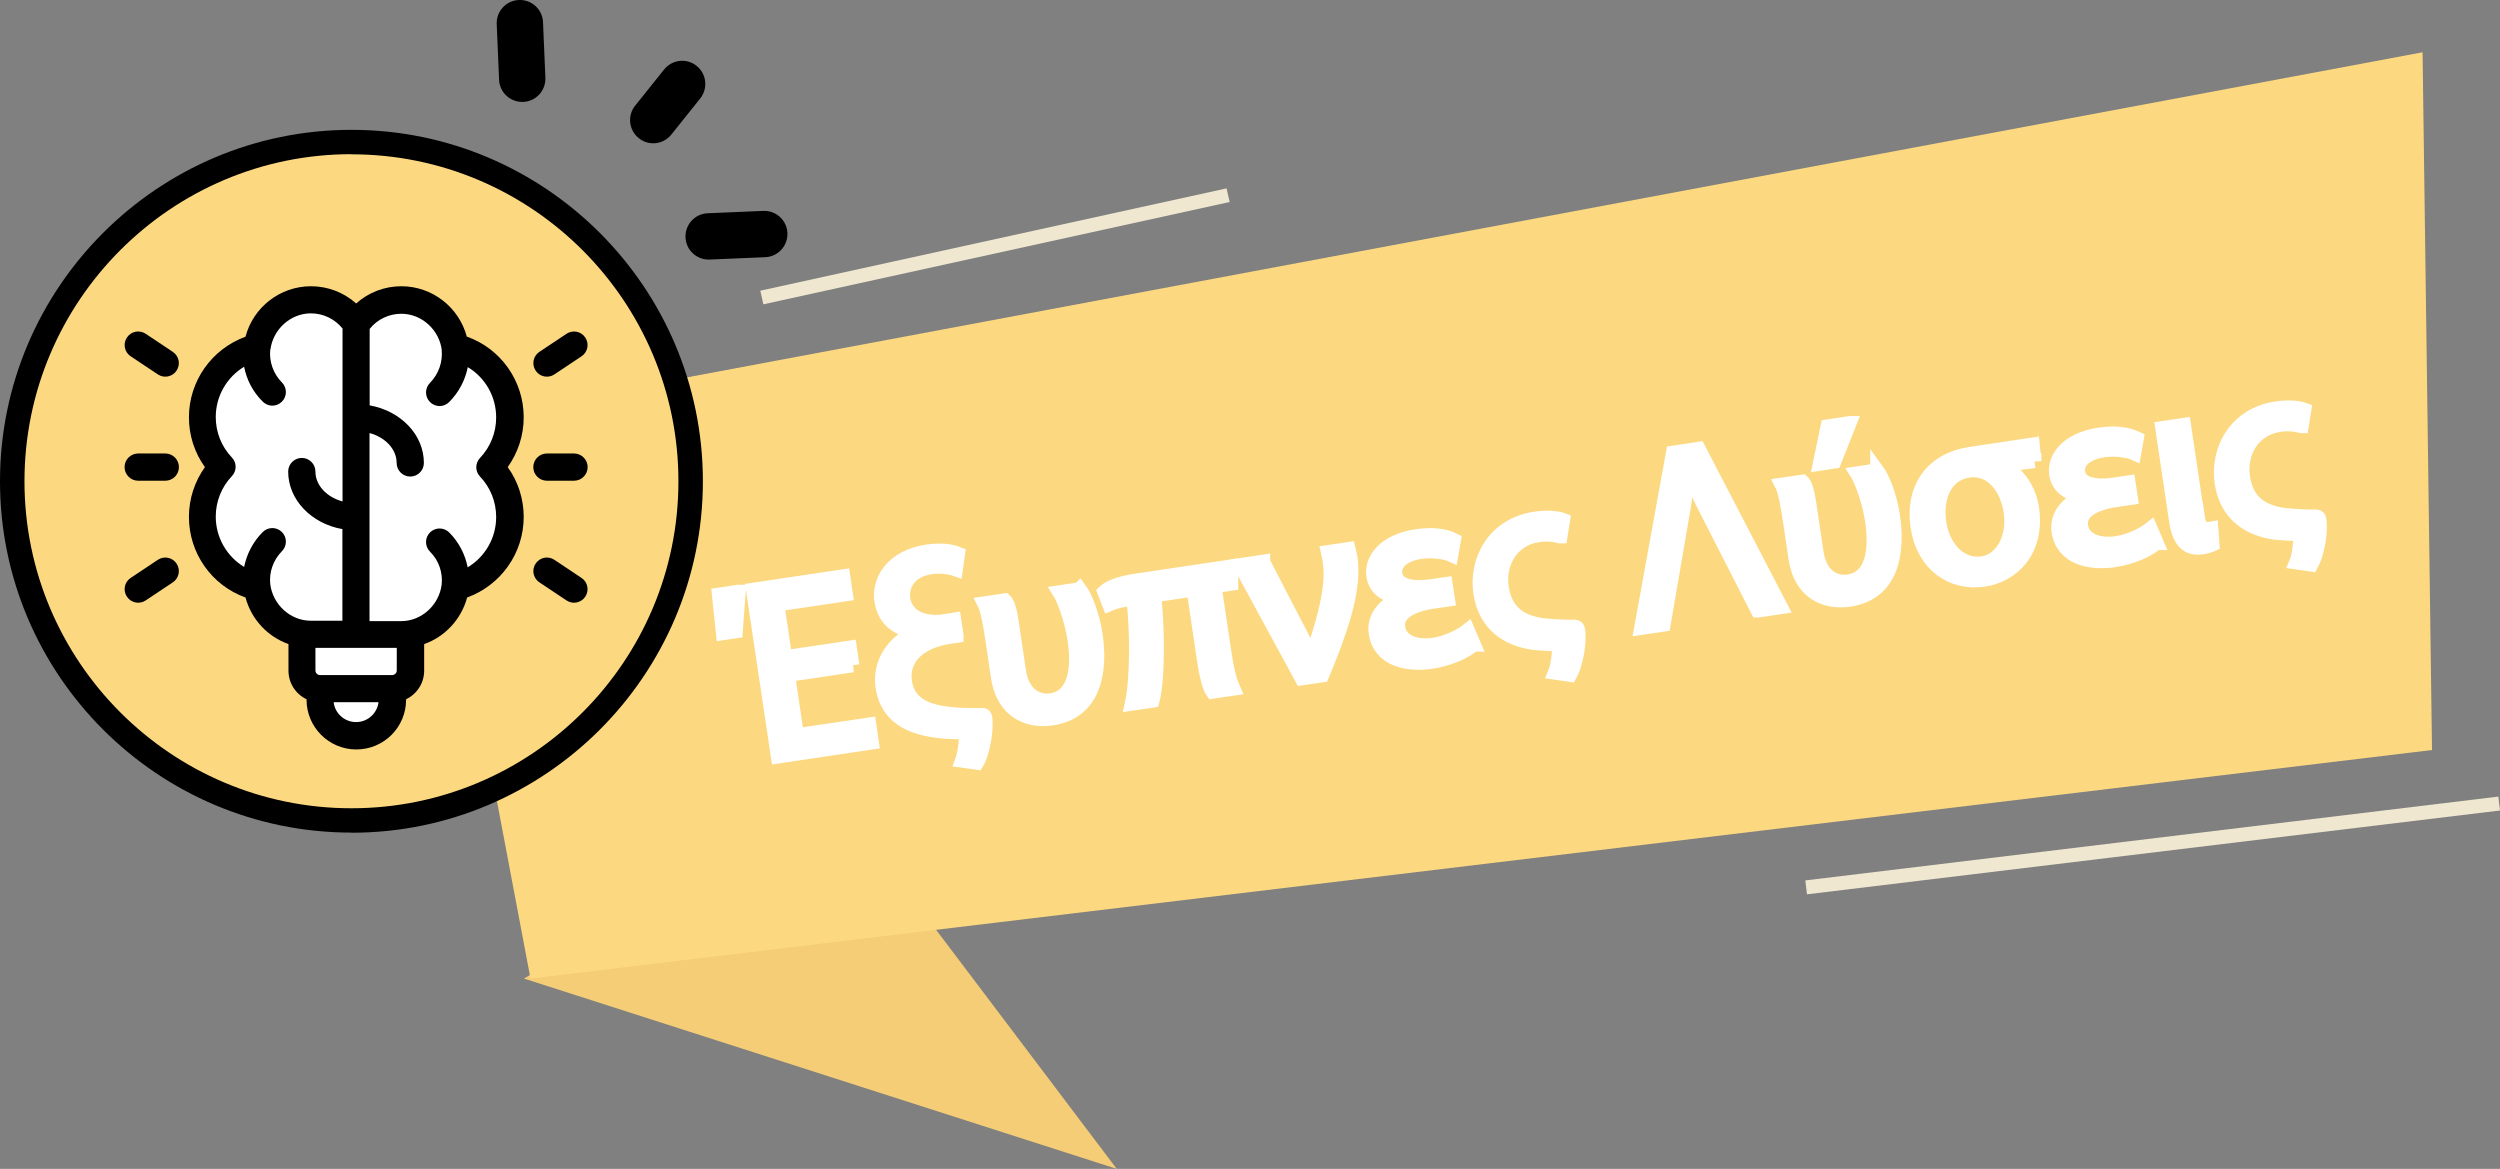
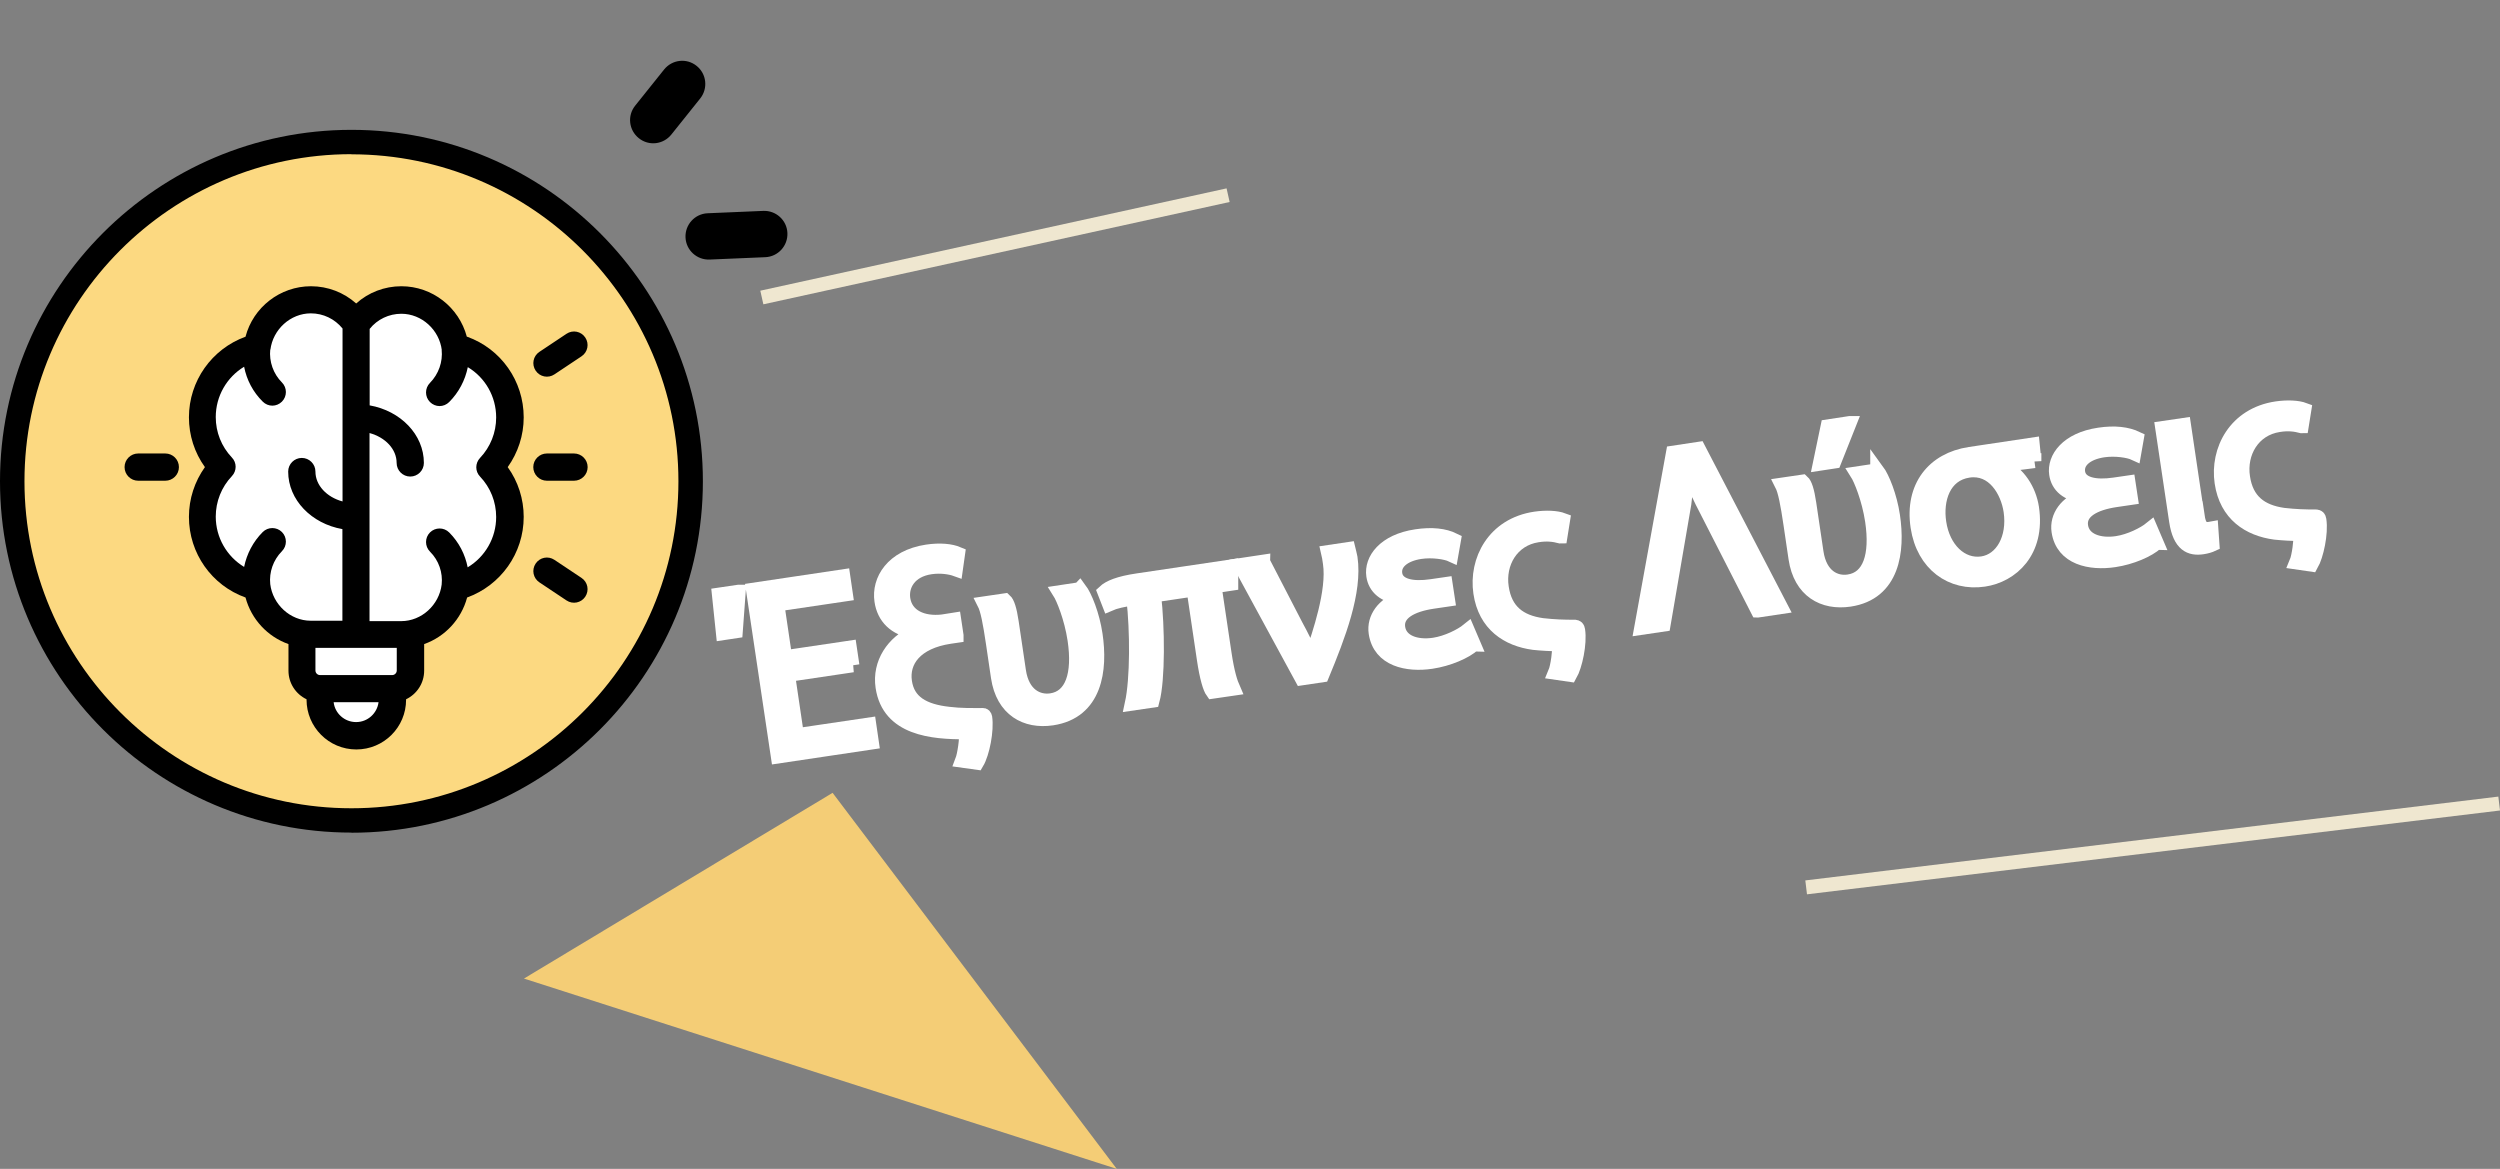
<svg xmlns="http://www.w3.org/2000/svg" id="Layer_2" data-name="Layer 2" viewBox="0 0 179.83 84.08">
  <rect x="0" y="0" width="179.83" height="84.08" fill="#808080" stroke="none" />
  <defs>
    <style>      .cls-1, .cls-2 {        fill: #fff;      }      .cls-3 {        fill: #efe7d0;      }      .cls-4 {        fill: #fcd981;      }      .cls-5 {        fill: #f4cd76;      }      .cls-2 {        stroke: #fff;        stroke-miterlimit: 10;      }    </style>
  </defs>
  <g id="Layer_1-2" data-name="Layer 1">
    <g>
      <g>
        <polygon class="cls-5" points="37.69 70.39 80.33 84.08 59.89 57.03 37.69 70.39" />
-         <polygon class="cls-4" points="30.65 30.66 38.16 70.39 174.94 53.95 174.26 3.76 30.65 30.66" />
        <polygon class="cls-3" points="129.98 64.33 129.86 63.33 179.71 57.3 179.83 58.3 129.98 64.33" />
        <polygon class="cls-3" points="54.91 21.89 54.69 20.91 88.23 13.55 88.45 14.53 54.91 21.89" />
      </g>
      <g>
        <path class="cls-2" d="m53.14,42.56l-.21,2.85-.93.14-.29-2.78,1.42-.21Zm8.2,5.3l-4.65.69.64,4.33,5.2-.77.19,1.3-6.77,1.01-1.79-12,6.5-.97.19,1.3-4.93.73.56,3.79,4.65-.69.19,1.28Z" />
        <path class="cls-2" d="m68.81,45.74l-.48.07c-2.47.37-3.45,1.75-3.23,3.23.21,1.44,1.31,2.1,3.14,2.3.87.11,1.71.09,2.44.09.11-.02.17.07.19.17.14.93-.18,2.58-.59,3.27l-1.08-.15c.17-.44.33-1.6.28-2.04-2.42.01-5.55-.25-6-3.26-.26-1.73.79-3.23,2.28-3.89v-.09c-1.39-.21-2.19-1.04-2.36-2.22-.22-1.48.78-3.17,3.28-3.55.94-.14,1.72-.06,2.24.16l-.16,1.13c-.39-.14-1.08-.26-1.82-.15-1.5.22-2.1,1.28-1.96,2.27.19,1.25,1.39,1.78,2.81,1.62.25-.04.55-.08.85-.13l.17,1.14Z" />
        <path class="cls-2" d="m77.67,42.37c.39.52.93,1.85,1.14,3.27.38,2.53,0,5.57-3.13,6.04-1.89.28-3.55-.62-3.9-2.97l-.36-2.44c-.22-1.5-.4-2.42-.63-2.87l1.5-.22c.19.17.35.64.49,1.58l.52,3.51c.26,1.73,1.37,2.24,2.31,2.1,1.5-.22,2.05-1.87,1.68-4.35-.24-1.6-.83-3.01-1.09-3.42l1.46-.22Z" />
        <path class="cls-2" d="m87.37,42.18l.72,4.83c.21,1.41.44,2.1.63,2.53l-1.51.22c-.18-.25-.42-.99-.62-2.36l-.74-4.99-2.83.42c.27,2.27.3,6.05-.11,7.57l-1.5.22c.39-1.79.38-5.28.11-7.57-.7.1-1.31.23-1.74.42l-.35-.9c.35-.33,1.04-.63,2.41-.83l6.73-1v1.25s-1.19.18-1.19.18Z" />
        <path class="cls-2" d="m90.86,40.41l2.38,4.6c.4.72.72,1.42,1.08,2.13h.05c.51-1.5,1.59-4.63,1.29-6.63-.04-.29-.08-.55-.14-.8l1.48-.22c.04.17.11.4.15.63.36,2.44-.86,5.61-2.04,8.46l-1.48.22-4.43-8.15,1.66-.25Z" />
        <path class="cls-2" d="m106.01,46.36c-.59.54-1.83,1.07-3.04,1.25-1.73.26-3.73-.14-4.02-2.08-.16-1.07.58-2.09,1.82-2.47v-.09c-1.19-.08-1.87-.71-1.99-1.56-.17-1.14.79-2.5,3.09-2.84,1.12-.17,2.03-.07,2.72.27l-.19,1.08c-.39-.18-1.36-.34-2.23-.21-1.19.18-1.92.79-1.8,1.58.13.85,1.23,1.07,2.59.87l1.03-.15.17,1.12-1.09.16c-1.55.23-2.64.83-2.49,1.86.15,1.02,1.3,1.41,2.57,1.22.94-.14,1.96-.66,2.43-1.04l.44,1.03Z" />
        <path class="cls-2" d="m112.23,38.59c-.45-.12-.96-.19-1.63-.08-1.85.28-2.84,1.99-2.57,3.75.25,1.69,1.28,2.47,2.9,2.7.89.1,1.53.12,2.37.12.13.02.19.06.22.24.15.98-.2,2.58-.57,3.23l-1.1-.16c.19-.45.33-1.6.3-2.03-.6-.02-1.26-.05-1.82-.11-1.88-.25-3.51-1.3-3.85-3.61-.34-2.32.96-4.9,3.96-5.34.77-.11,1.52-.08,2,.1l-.19,1.19Z" />
        <path class="cls-2" d="m126.43,43.92l-4.01-7.85c-.39-.8-.68-1.48-.96-2.19h-.05c-.07.78-.14,1.54-.25,2.36l-1.49,8.69-1.62.24,2.29-12.61,1.85-.28,5.92,11.39-1.67.25Z" />
        <path class="cls-2" d="m135.03,33.83c.39.53.93,1.85,1.14,3.27.38,2.53,0,5.57-3.12,6.04-1.89.28-3.55-.62-3.9-2.97l-.36-2.44c-.22-1.5-.4-2.42-.63-2.87l1.5-.22c.19.17.35.64.49,1.58l.52,3.51c.26,1.73,1.37,2.24,2.31,2.09,1.5-.22,2.05-1.87,1.68-4.35-.24-1.6-.83-3.01-1.09-3.42l1.46-.22Zm-1.98-3.4l-1.1,2.77-1.05.16.56-2.69,1.58-.24Z" />
-         <path class="cls-2" d="m146.34,33.17c-.43.06-1,.13-2.27.27v.07c1.13.54,1.9,1.72,2.1,3.02.47,3.17-1.49,4.88-3.45,5.17-2.33.35-4.38-1.08-4.79-3.8-.43-2.89,1.15-4.85,3.75-5.25l4.54-.68.12,1.2Zm-1.72,3.59c-.22-1.46-1.24-3.17-3.02-2.9-1.8.27-2.35,2.1-2.1,3.73.28,1.89,1.58,3.15,3.08,2.93,1.42-.21,2.33-1.8,2.04-3.76Z" />
+         <path class="cls-2" d="m146.34,33.17c-.43.06-1,.13-2.27.27v.07c1.13.54,1.9,1.72,2.1,3.02.47,3.17-1.49,4.88-3.45,5.17-2.33.35-4.38-1.08-4.79-3.8-.43-2.89,1.15-4.85,3.75-5.25l4.54-.68.12,1.2Zm-1.72,3.59c-.22-1.46-1.24-3.17-3.02-2.9-1.8.27-2.35,2.1-2.1,3.73.28,1.89,1.58,3.15,3.08,2.93,1.42-.21,2.33-1.8,2.04-3.76" />
        <path class="cls-2" d="m155.13,39.05c-.59.54-1.82,1.07-3.04,1.25-1.73.26-3.73-.14-4.02-2.08-.16-1.07.58-2.09,1.82-2.47v-.09c-1.19-.08-1.87-.71-1.99-1.56-.17-1.14.79-2.5,3.09-2.84,1.12-.17,2.03-.06,2.72.27l-.19,1.08c-.39-.18-1.36-.34-2.23-.21-1.19.18-1.92.79-1.8,1.58.13.85,1.23,1.07,2.59.87l1.03-.15.17,1.12-1.09.16c-1.55.23-2.64.83-2.49,1.86.15,1.02,1.3,1.41,2.57,1.22.94-.14,1.96-.66,2.43-1.04l.44,1.03Z" />
        <path class="cls-2" d="m158.08,37.09c.11.76.32,1.06.99.93l.08,1.15c-.17.08-.43.16-.7.2-.91.14-1.66-.17-1.92-1.88l-1-6.7,1.57-.23.97,6.54Z" />
        <path class="cls-2" d="m165.55,30.66c-.45-.12-.96-.19-1.63-.08-1.85.28-2.84,1.99-2.57,3.75.25,1.69,1.28,2.47,2.9,2.7.89.1,1.53.12,2.37.12.13.02.19.06.22.24.15.98-.2,2.58-.57,3.23l-1.1-.16c.19-.45.33-1.6.3-2.03-.6-.02-1.26-.05-1.82-.11-1.88-.25-3.51-1.3-3.85-3.61-.34-2.32.97-4.9,3.96-5.34.77-.11,1.52-.08,2,.1l-.19,1.19Z" />
      </g>
      <g>
        <g id="CUSTOM-group">
          <g>
            <circle class="cls-4" cx="25.28" cy="34.62" r="24.4" transform="translate(-17.29 39.66) rotate(-60.62)" />
            <path d="m25.28,59.89C11.34,59.89,0,48.55,0,34.62S11.34,9.34,25.28,9.34s25.28,11.34,25.28,25.28-11.34,25.28-25.28,25.28Zm0-48.8C12.31,11.09,1.76,21.65,1.76,34.62s10.55,23.52,23.52,23.52,23.52-10.55,23.52-23.52-10.55-23.52-23.52-23.52Z" />
          </g>
          <g id="CUSTOM-group-2" data-name="CUSTOM-group">
            <path class="cls-1" d="m25.82,22.87s-5.21-2.92-7.09,1.46c0,0-5.94,2.5-3.02,9.07,0,0-3.75,5.63,2.71,8.23,0,0-.94,3.13,3.13,4.06l-.1,3.23,1.25.52s.1,7.19,6.04.94l1.46-4.9,2.71-3.65s6.67-1.77,2.5-7.92c0,0,4.58-5.42-2.61-8.75,0,0,.42-5.84-6.98-2.29Z" />
            <g>
              <path d="m33.58,24.22c-.56-2.11-2.48-3.63-4.71-3.63-1.22,0-2.37.45-3.25,1.24-.88-.79-2.04-1.24-3.25-1.24-2.23,0-4.16,1.52-4.71,3.63-2.42.88-4.07,3.18-4.07,5.8,0,1.29.4,2.54,1.15,3.58-.74,1.04-1.15,2.28-1.15,3.58,0,2.62,1.64,4.93,4.07,5.8.42,1.57,1.59,2.82,3.09,3.35v1.91c0,.91.53,1.69,1.3,2.06v.03c0,1.97,1.6,3.58,3.58,3.58s3.58-1.6,3.58-3.58v-.03c.77-.37,1.3-1.15,1.3-2.06v-1.91c1.5-.53,2.67-1.78,3.09-3.35,2.42-.88,4.07-3.18,4.07-5.8,0-1.29-.4-2.54-1.15-3.58.74-1.04,1.15-2.28,1.15-3.58,0-2.62-1.64-4.93-4.07-5.8h0Zm-5.36,24.34h-5.2c-.18,0-.33-.15-.33-.33v-1.63h5.85v1.63c0,.18-.15.33-.33.33Zm-8.77-23.4c.18-1.46,1.44-2.62,2.91-2.62.89,0,1.72.4,2.28,1.09v12.44c-1.14-.31-1.95-1.16-1.95-2.15,0-.54-.44-.98-.98-.98s-.98.44-.98.98c0,2.04,1.68,3.75,3.9,4.14v6.59h-2.28c-1.47,0-2.73-1.17-2.91-2.63-.09-.86.21-1.73.84-2.37.38-.38.38-1,0-1.38s-1-.38-1.38,0c-.7.7-1.15,1.58-1.34,2.51-1.24-.75-2.04-2.11-2.04-3.62,0-1.08.41-2.12,1.16-2.91.36-.38.36-.97,0-1.34-.75-.79-1.16-1.82-1.16-2.91,0-1.51.8-2.87,2.04-3.62.18.94.64,1.82,1.34,2.51.19.19.44.29.69.29s.5-.1.69-.29c.38-.38.38-1,0-1.38-.62-.62-.93-1.5-.84-2.38h0Zm6.16,26.78c-.83,0-1.52-.63-1.61-1.43h3.23c-.1.8-.78,1.43-1.61,1.43h0Zm6.16-26.78c.09.87-.22,1.75-.84,2.38-.38.38-.38,1,0,1.38.19.19.44.29.69.29s.5-.1.69-.29c.69-.69,1.15-1.57,1.34-2.51,1.25.75,2.04,2.11,2.04,3.62,0,1.08-.41,2.12-1.16,2.91-.36.38-.36.97,0,1.34.75.79,1.16,1.82,1.16,2.91,0,1.51-.8,2.87-2.05,3.62-.18-.93-.63-1.81-1.33-2.51-.38-.38-1-.38-1.38,0-.38.38-.38,1,0,1.38.64.64.93,1.51.84,2.37-.18,1.46-1.44,2.63-2.91,2.63h-2.28v-13.53c1.14.31,1.95,1.16,1.95,2.15,0,.54.44.98.98.98s.98-.44.98-.98c0-2.04-1.68-3.75-3.9-4.14v-5.5c.55-.69,1.39-1.09,2.28-1.09,1.47,0,2.73,1.16,2.91,2.62Z" />
              <path d="m38.53,26.66c.3.45.9.57,1.35.27l1.95-1.3c.45-.3.57-.9.27-1.35-.3-.45-.9-.57-1.35-.27l-1.95,1.3c-.45.3-.57.9-.27,1.35Z" />
              <path d="m41.83,41.57l-1.95-1.3c-.45-.3-1.05-.18-1.35.27-.3.45-.18,1.05.27,1.35l1.95,1.3c.45.3,1.05.18,1.35-.27.3-.45.18-1.05-.27-1.35Z" />
-               <path d="m12.43,25.31l-1.95-1.3c-.45-.3-1.05-.18-1.35.27-.3.45-.18,1.05.27,1.35l1.95,1.3c.45.3,1.05.18,1.35-.27.3-.45.18-1.05-.27-1.35Z" />
-               <path d="m11.35,40.27l-1.95,1.3c-.45.3-.57.9-.27,1.35.3.45.9.57,1.35.27l1.95-1.3c.45-.3.57-.9.27-1.35-.3-.45-.9-.57-1.35-.27Z" />
              <path d="m11.89,34.58h-1.95c-.54,0-.98-.44-.98-.98s.44-.98.98-.98h1.95c.54,0,.98.44.98.98s-.44.98-.98.98Z" />
              <path d="m41.29,34.58h-1.95c-.54,0-.98-.44-.98-.98s.44-.98.98-.98h1.95c.54,0,.98.44.98.98s-.44.98-.98.98Z" />
            </g>
          </g>
        </g>
        <g id="CUSTOM-group-3" data-name="CUSTOM-group">
-           <path d="m37.64,7.33c.92-.04,1.63-.82,1.59-1.74l-.17-4c-.04-.92-.82-1.63-1.74-1.59-.92.04-1.63.82-1.59,1.74l.17,4c.04.92.82,1.63,1.74,1.59Z" />
          <path d="m54.9,15.17l-4,.17c-.92.04-1.63.82-1.59,1.74.04.92.82,1.63,1.74,1.59l4-.17c.92-.04,1.63-.82,1.59-1.74-.04-.92-.82-1.63-1.74-1.59Z" />
          <path d="m50.37,7.08l-2.08,2.6c-.58.72-1.62.84-2.34.26-.72-.58-.84-1.62-.26-2.34l2.08-2.6c.58-.72,1.62-.84,2.34-.26.72.58.83,1.62.26,2.34Z" />
        </g>
      </g>
    </g>
  </g>
</svg>